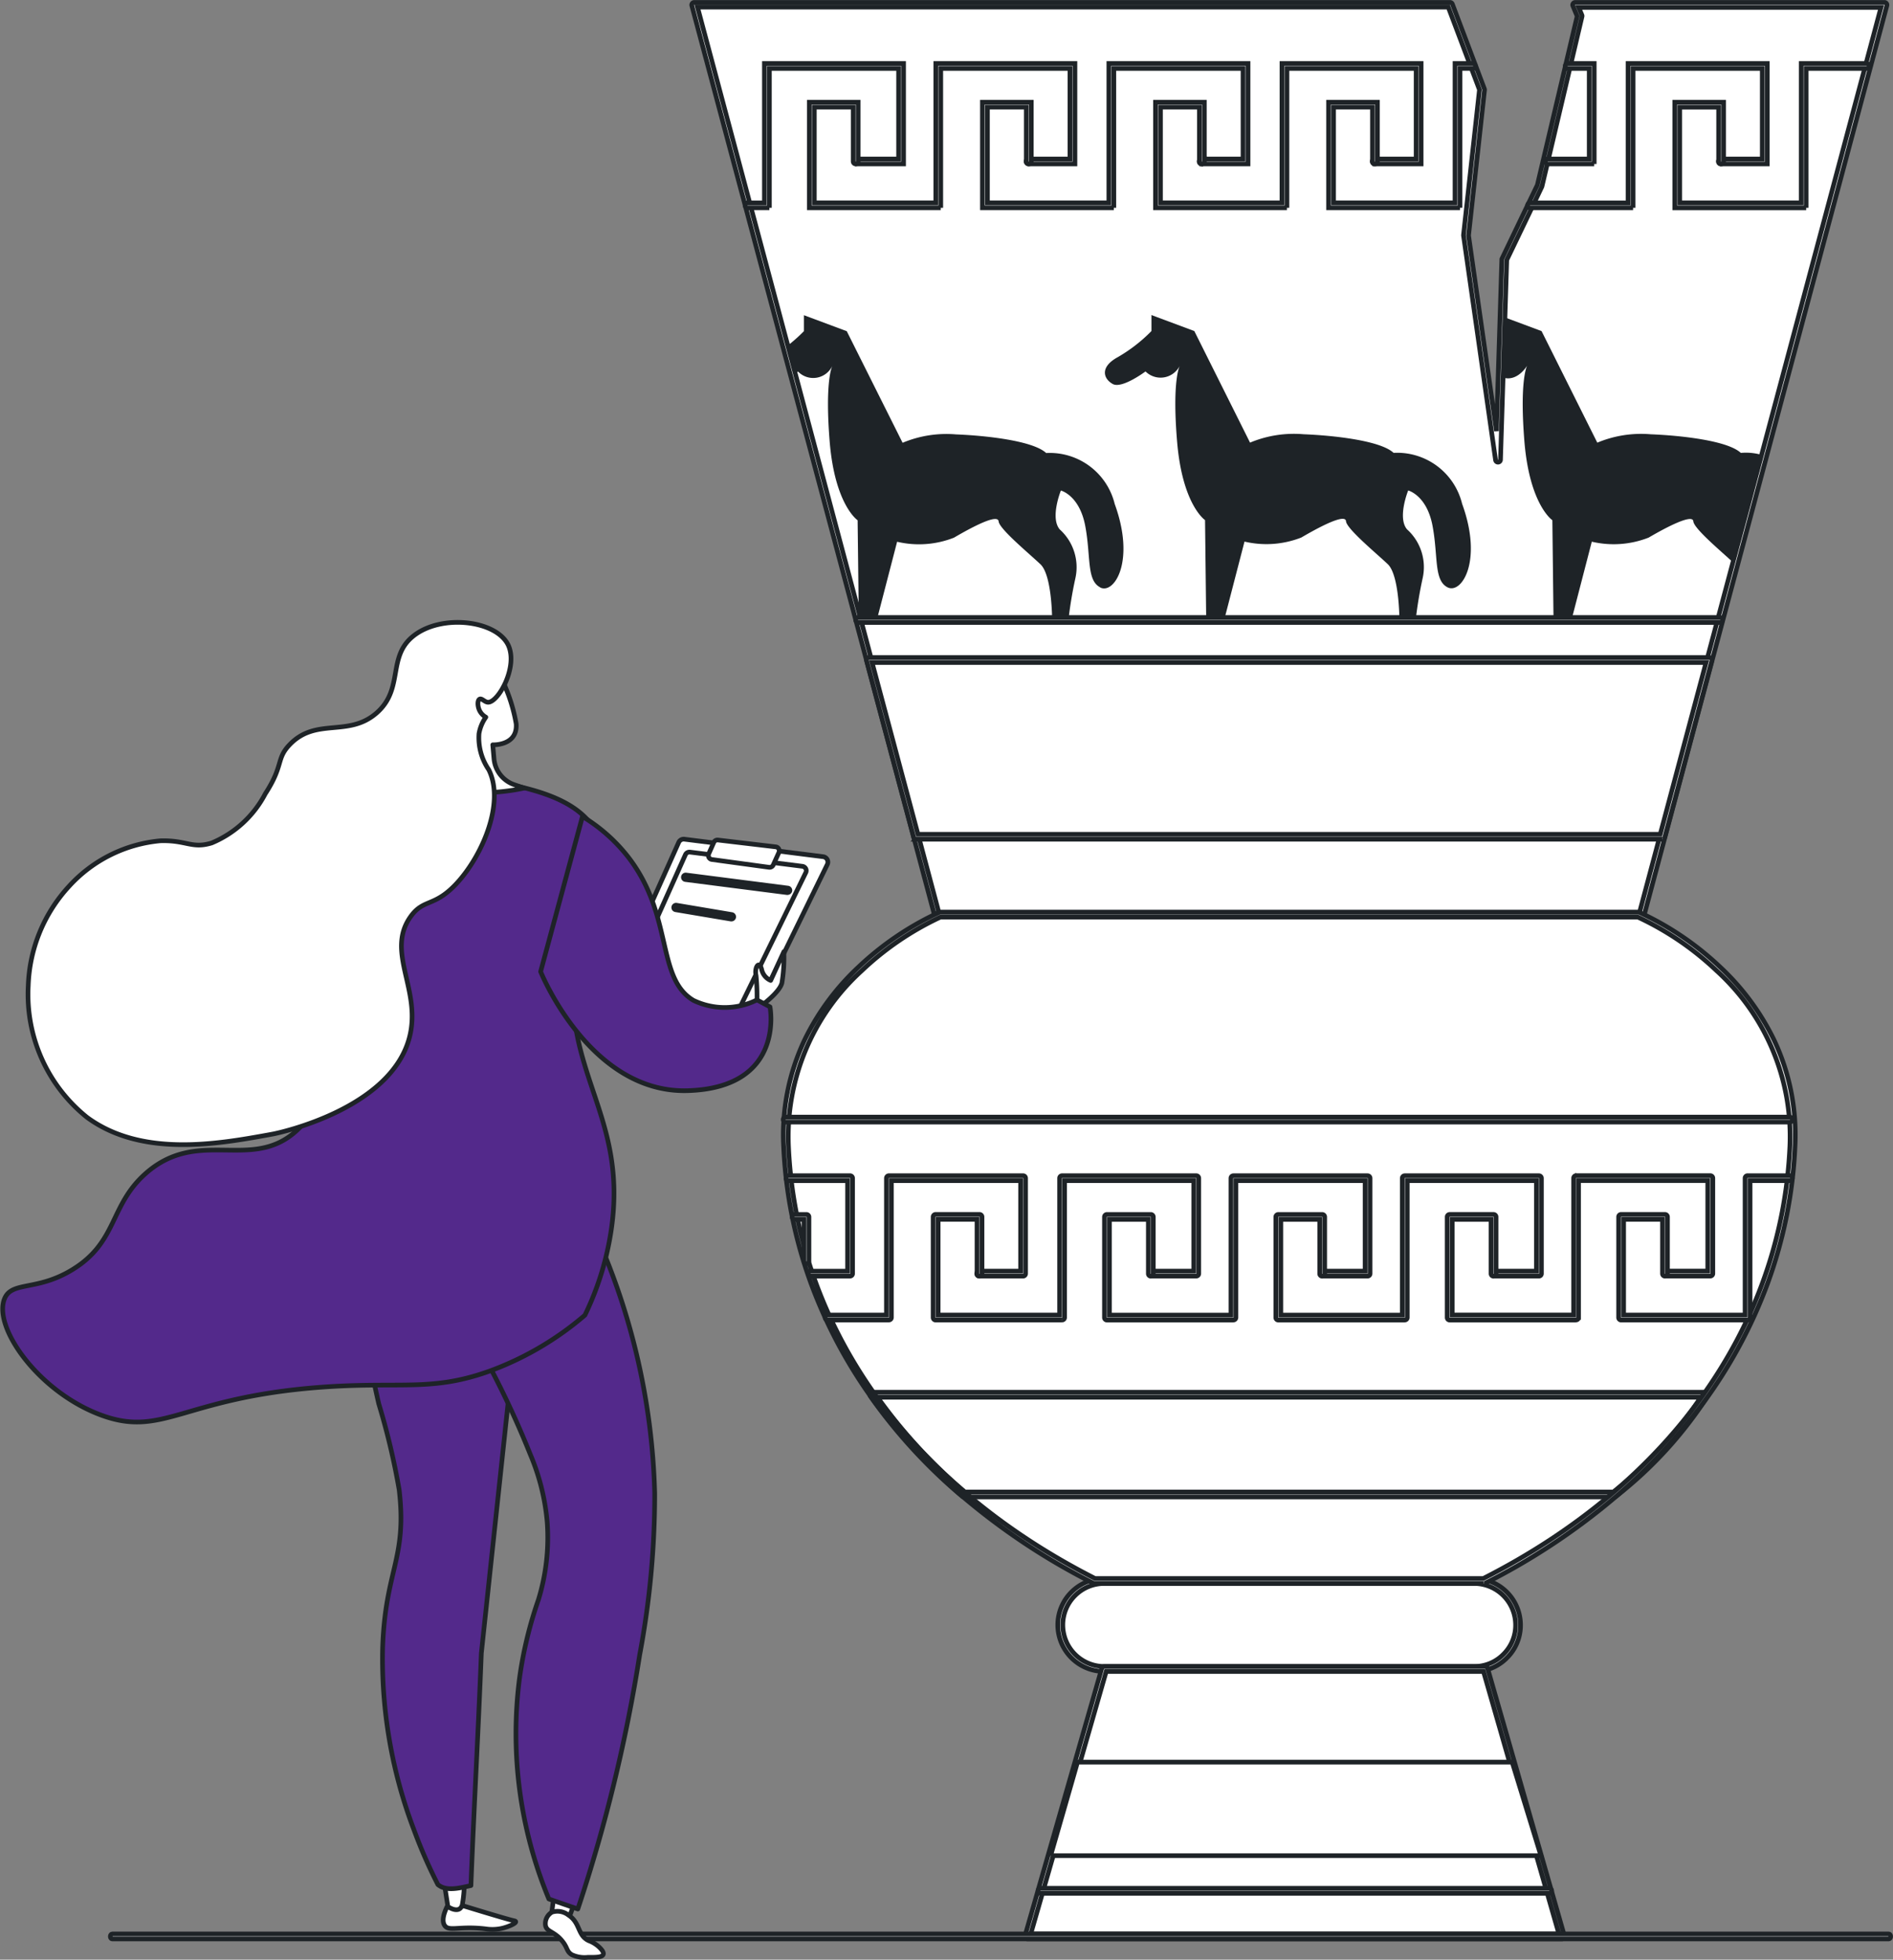
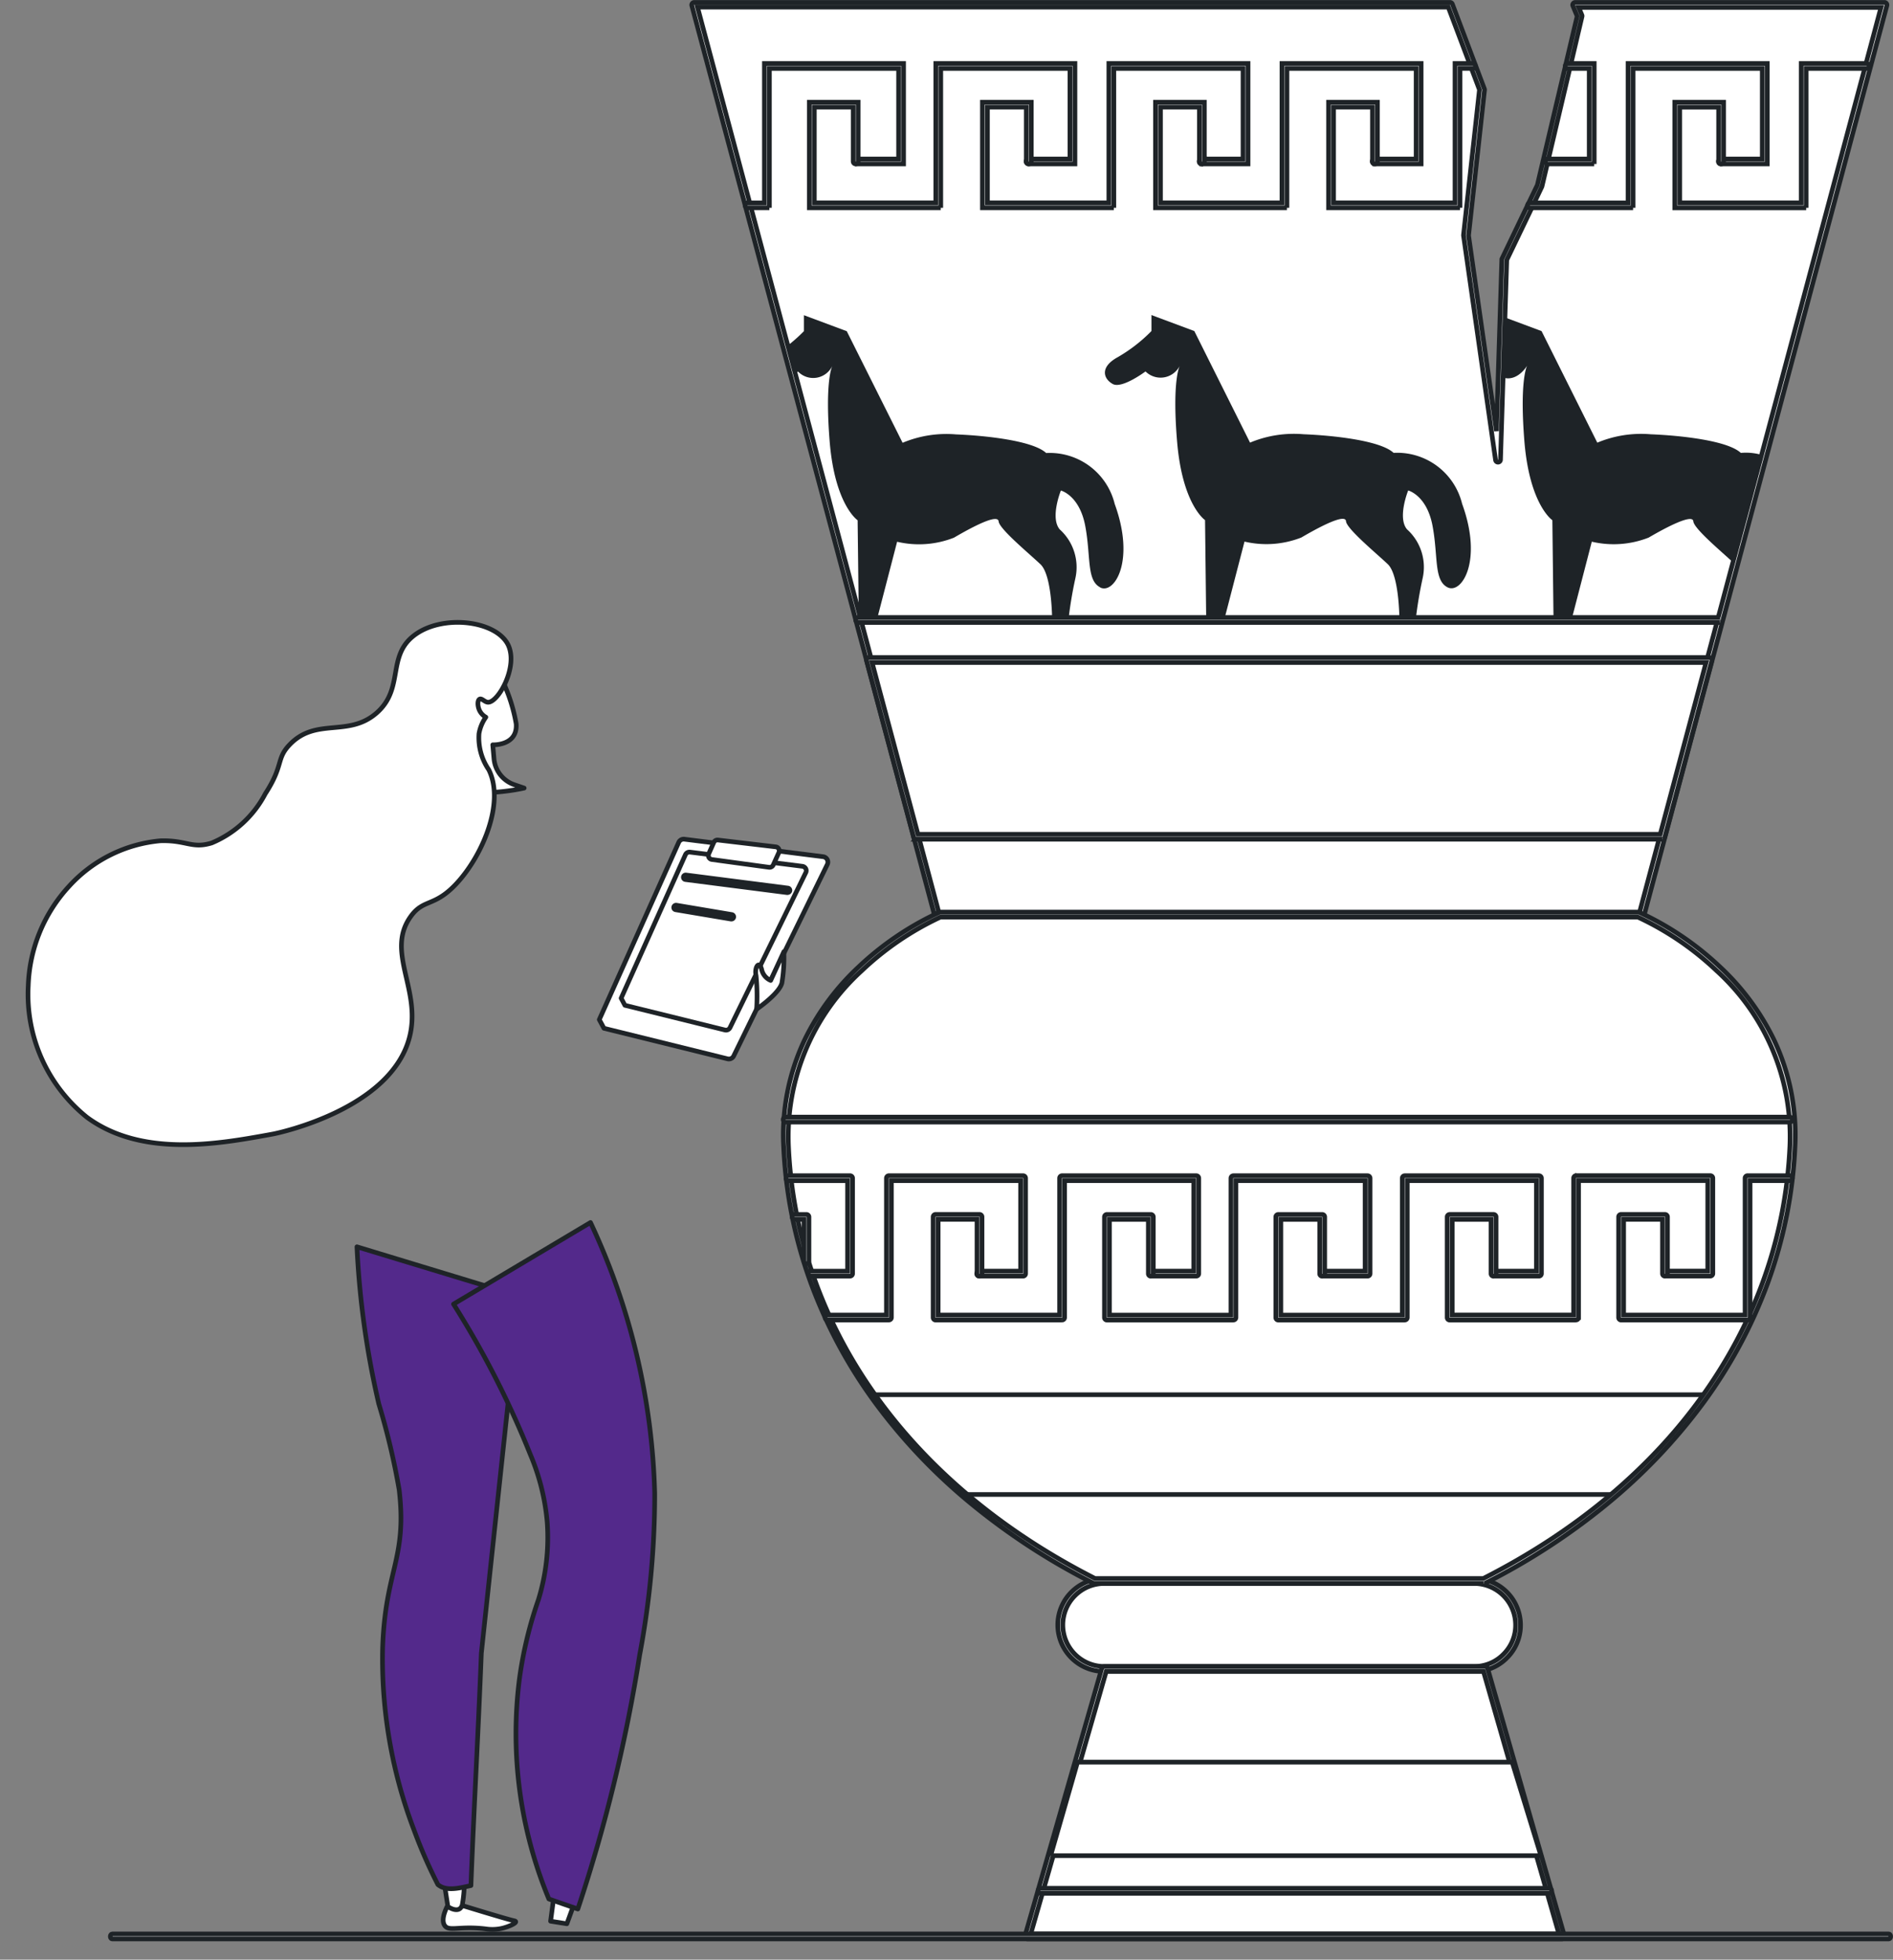
<svg xmlns="http://www.w3.org/2000/svg" width="81.351" height="84.199" viewBox="0 0 81.351 84.199">
  <rect x="0" y="0" width="81.351" height="84.199" fill="#808080" stroke="none" />
  <g transform="translate(16274.044 -13570.451)">
    <g transform="translate(-16228.479 13638.383)">
      <path d="M2521.368-935.121a1.863,1.863,0,0,1-.554,1.333,1.863,1.863,0,0,1-1.333.554h-15.892a1.893,1.893,0,0,1-1.893-1.887,1.882,1.882,0,0,1,.554-1.338,1.883,1.883,0,0,1,1.339-.554h15.892a1.889,1.889,0,0,1,1.887,1.892" transform="translate(-2501.696 937.013)" fill="#fff" stroke="#1e2327" stroke-width="0.2" />
    </g>
    <g transform="translate(-16228.585 13638.275)">
      <path d="M2498.559-941.945a1.773,1.773,0,0,0-1.262.522,1.771,1.771,0,0,0-.522,1.262,1.784,1.784,0,0,0,1.785,1.78h15.893a1.749,1.749,0,0,0,1.257-.522,1.753,1.753,0,0,0,.523-1.258,1.784,1.784,0,0,0-1.78-1.785Zm15.893,3.779h-15.893a2,2,0,0,1-2-1.994,1.985,1.985,0,0,1,.585-1.414,1.986,1.986,0,0,1,1.414-.585h15.893a2,2,0,0,1,1.994,2,1.962,1.962,0,0,1-.585,1.409,1.962,1.962,0,0,1-1.408.585" transform="translate(-2496.56 942.159)" fill="#fff" stroke="#1e2327" stroke-width="0.2" />
    </g>
    <g transform="translate(-16229.892 13642.162)">
      <path d="M2456.824-743.92h-22.985l3.3-11.491h16.377l3.3,11.491" transform="translate(-2433.839 755.412)" fill="#fff" stroke="#1e2327" stroke-width="0.2" />
    </g>
    <g transform="translate(-16229.998 13642.056)">
      <path d="M2428.927-749.066h22.7l-3.242-11.277H2432.17Zm22.844.214h-22.986a.107.107,0,0,1-.085-.043.108.108,0,0,1-.018-.094l3.3-11.491a.107.107,0,0,1,.1-.077h16.378a.108.108,0,0,1,.1.077l3.3,11.491a.108.108,0,0,1-.018.094.107.107,0,0,1-.085.043" transform="translate(-2428.678 760.557)" fill="#fff" stroke="#1e2327" stroke-width="0.2" />
    </g>
    <g transform="translate(-16244.216 13570.657)">
      <path d="M1796.513-4191.833l-5.166,19.358-1.236,4.634-4.031,15.1H1755.8l-6.179-23.154-.317-1.187-1.638-6.141-2.3-8.614h32.479l.992,2.626.384,1.016-.689,6.265.685,4.8.183,1.28.508,3.563.113-3.6.081-2.577.076-2.431,1.117-2.324.4-.841,1.214-5.147.506-2.149-.2-.477h13.29" transform="translate(-1745.367 4191.833)" fill="#fff" stroke="#1e2327" stroke-width="0.2" />
      <path d="M1948.183-3539.428c-.6-.3-.4-1.32-.649-2.642s-1.047-1.521-1.047-1.521-.474,1.172-.049,1.67a2.184,2.184,0,0,1,.673,2.094,17.719,17.719,0,0,0-.3,1.8h-.7s0-1.92-.5-2.394-1.77-1.521-1.8-1.845-1.022.175-1.919.7a4.1,4.1,0,0,1-2.443.175l-.873,3.366h-.773l-.051-4.289s-.972-.647-1.2-3.365c-.2-2.461.064-3.163.115-3.273a.909.909,0,0,1-1.477.248s-.115.085-.281.19l-.317-1.186a7.1,7.1,0,0,0,.851-.738v-.687l1.842.687,2.4,4.795a4.874,4.874,0,0,1,2.3-.36c1.229.048,3.292.262,3.87.8a2.874,2.874,0,0,1,2.945,2.189c.9,2.468-.024,3.89-.622,3.589" transform="translate(-1930.724 3564.462)" fill="#1e2327" />
      <g transform="translate(17.655 13.331)">
        <path d="M2598.31-3548.71s-1.012.758-1.408.542-.579-.723.216-1.156a6.735,6.735,0,0,0,1.445-1.12v-.687l1.842.687,2.395,4.794a4.89,4.89,0,0,1,2.3-.36c1.229.049,3.292.261,3.869.8a2.874,2.874,0,0,1,2.945,2.189c.9,2.468-.024,3.889-.623,3.59s-.4-1.321-.648-2.642-1.047-1.521-1.047-1.521-.474,1.172-.049,1.671a2.181,2.181,0,0,1,.672,2.094,17.928,17.928,0,0,0-.3,1.795h-.7s0-1.92-.5-2.394-1.77-1.521-1.795-1.845-1.022.174-1.919.7a4.106,4.106,0,0,1-2.443.175l-.873,3.366h-.773l-.05-4.289s-.972-.648-1.2-3.365.125-3.291.125-3.291a.919.919,0,0,1-1.486.265" transform="translate(-2596.563 3551.131)" fill="#1e2327" />
      </g>
      <g transform="translate(34.601 13.37)">
        <path d="M3422.248-3543.316l-1.236,4.633c-.528-.493-1.722-1.485-1.746-1.8s-1.023.175-1.92.7a4.107,4.107,0,0,1-2.443.175l-.873,3.366h-.772l-.05-4.289s-.972-.647-1.2-3.365c-.2-2.461.063-3.163.115-3.274-.073.117-.53.8-1.2.442l.081-2.577,1.74.649,2.395,4.794a4.88,4.88,0,0,1,2.3-.36c1.229.048,3.292.261,3.869.8a2.44,2.44,0,0,1,.942.1" transform="translate(-3410.925 3549.306)" fill="#1e2327" />
      </g>
    </g>
    <g transform="translate(-16244.322 13570.551)">
      <path d="M1750.845-4157.9h30.115l5.246-19.658,5.13-19.224h-12.99l.136.329a.1.1,0,0,1,.005.064l-.506,2.15-1.214,5.146a.077.077,0,0,1-.008.021l-.4.842-1.106,2.3-.269,8.587a.108.108,0,0,1-.1.1.107.107,0,0,1-.112-.091l-.691-4.846-.686-4.8a.1.1,0,0,1,0-.027l.686-6.238-1.341-3.55h-32.265l2.263,8.479,1.639,6.142.317,1.187Zm30.2.214h-30.28a.107.107,0,0,1-.1-.079l-6.178-23.154-.317-1.186-1.638-6.142-2.3-8.615a.106.106,0,0,1,.019-.092.105.105,0,0,1,.085-.043h32.479a.109.109,0,0,1,.1.069l1.376,3.643a.112.112,0,0,1,.007.051l-.687,6.251.683,4.783.517,3.622.231-7.375a.107.107,0,0,1,.011-.043l1.116-2.326.4-.83,1.211-5.135.5-2.117-.184-.444a.1.1,0,0,1,.01-.1.107.107,0,0,1,.089-.049h13.29a.106.106,0,0,1,.085.043.1.1,0,0,1,.018.092l-5.166,19.359-5.268,19.737a.106.106,0,0,1-.1.079" transform="translate(-1740.223 4197.001)" fill="#fff" stroke="#1e2327" stroke-width="0.2" />
    </g>
    <g transform="translate(-16242.023 13573.178)">
      <path d="M1851.774-4064.593h-.936a.107.107,0,0,1-.107-.107.107.107,0,0,1,.107-.106h.722v-5.988h5.981v4.316h-1.992a.106.106,0,0,1-.107-.106.106.106,0,0,1,.107-.106h1.778v-3.89h-5.552v5.988" transform="translate(-1850.731 4070.795)" fill="#fff" stroke="#1e2327" stroke-width="0.2" />
    </g>
    <g transform="translate(-16239.264 13573.178)">
      <path d="M1989.019-4064.593h-5.648v-4.539h2.1v2.547a.106.106,0,0,1-.107.106.106.106,0,0,1-.107-.106v-2.333h-1.671v4.111h5.22v-5.988h5.98v4.316h-1.992a.106.106,0,0,1-.106-.106.106.106,0,0,1,.106-.106h1.778v-3.89h-5.552v5.988" transform="translate(-1983.371 4070.795)" fill="#fff" stroke="#1e2327" stroke-width="0.2" />
    </g>
    <g transform="translate(-16231.825 13573.178)">
      <path d="M2346.512-4064.593h-5.647v-4.539h2.1v2.547a.106.106,0,0,1-.107.106.106.106,0,0,1-.107-.106v-2.333h-1.67v4.111h5.218v-5.988h5.981v4.316h-1.993a.106.106,0,0,1-.107-.106.106.106,0,0,1,.107-.106h1.778v-3.89h-5.552v5.988" transform="translate(-2340.865 4070.795)" fill="#fff" stroke="#1e2327" stroke-width="0.2" />
    </g>
    <g transform="translate(-16224.387 13573.178)">
      <path d="M2703.986-4064.593h-5.648v-4.539h2.1v2.547a.107.107,0,0,1-.107.106.106.106,0,0,1-.107-.106v-2.333h-1.671v4.111h5.22v-5.988h5.98v4.316h-1.992a.106.106,0,0,1-.107-.106.106.106,0,0,1,.107-.106h1.778v-3.89h-5.552v5.988" transform="translate(-2698.338 4070.795)" fill="#fff" stroke="#1e2327" stroke-width="0.2" />
    </g>
    <g transform="translate(-16207.634 13573.178)">
      <path d="M3505.606-4066.478h-1.992a.107.107,0,0,1-.107-.106.107.107,0,0,1,.107-.107h1.778v-3.89h-.921a.107.107,0,0,1-.107-.106.108.108,0,0,1,.107-.107h1.136v4.317" transform="translate(-3503.506 4070.795)" fill="#fff" stroke="#1e2327" stroke-width="0.2" />
    </g>
    <g transform="translate(-16216.949 13573.178)">
      <path d="M3061.468-4064.593h-5.649v-4.539h2.1v2.547a.107.107,0,0,1-.107.106.106.106,0,0,1-.107-.106v-2.333h-1.671v4.111h5.219v-5.988h.77a.107.107,0,0,1,.107.106.107.107,0,0,1-.107.107h-.555v5.988" transform="translate(-3055.819 4070.795)" fill="#fff" stroke="#1e2327" stroke-width="0.2" />
    </g>
    <g transform="translate(-16208.395 13573.178)">
      <path d="M3471.476-4064.593h-4.424a.107.107,0,0,1-.107-.107.107.107,0,0,1,.107-.106h4.21v-5.988h5.98v4.316h-1.992a.107.107,0,0,1-.107-.106.107.107,0,0,1,.107-.106h1.778v-3.89h-5.553v5.988" transform="translate(-3466.944 4070.795)" fill="#fff" stroke="#1e2327" stroke-width="0.2" />
    </g>
    <g transform="translate(-16202.072 13573.178)">
      <path d="M3776.434-4064.588h-5.648v-4.539h2.1v2.547a.107.107,0,0,1-.107.107.107.107,0,0,1-.107-.107v-2.333H3771v4.11h5.22v-5.988h2.809a.108.108,0,0,1,.107.108.107.107,0,0,1-.107.106h-2.595v5.988" transform="translate(-3770.786 4070.791)" fill="#fff" stroke="#1e2327" stroke-width="0.2" />
    </g>
    <g transform="translate(-16240.278 13609.754)">
      <path d="M1977.865-2302.921c-.37,8.259-5.793,14.894-13.258,18.677h-16.734c-7.465-3.784-12.889-10.418-13.258-18.677-.318-7.08,6.619-9.951,6.619-9.951h30.012s6.937,2.871,6.619,9.951" transform="translate(-1934.604 2312.872)" fill="#fff" stroke="#1e2327" stroke-width="0.2" />
    </g>
    <g transform="translate(-16236.548 13630.378)">
      <path d="M2113.843-1321.74h35.8a17.334,17.334,0,0,1-3.92,4.286h-27.942a22.864,22.864,0,0,1-3.935-4.286" transform="translate(-2113.843 1321.74)" fill="#fff" stroke="#1e2327" stroke-width="0.2" />
    </g>
    <g transform="translate(-16236.657 13630.27)">
-       <path d="M2112.779-1322.606h27.867a17.372,17.372,0,0,0,3.761-4.072h-35.386A22.062,22.062,0,0,0,2112.779-1322.606Zm27.9.214h-27.942a.107.107,0,0,1-.066-.023,22.653,22.653,0,0,1-3.955-4.306.11.11,0,0,1-.01-.112.108.108,0,0,1,.1-.059h35.8a.106.106,0,0,1,.094.055.108.108,0,0,1,0,.109,17.525,17.525,0,0,1-3.944,4.313.1.1,0,0,1-.066.023" transform="translate(-2108.7 1326.893)" fill="#fff" stroke="#1e2327" stroke-width="0.2" />
-     </g>
+       </g>
    <g transform="translate(-16240.385 13609.646)">
      <path d="M1942.86-2289.394h16.683c8.029-4.078,12.831-10.846,13.177-18.575h0a9.624,9.624,0,0,0-3.152-7.543,12.711,12.711,0,0,0-3.382-2.3h-29.969a12.706,12.706,0,0,0-3.382,2.3,9.624,9.624,0,0,0-3.151,7.543C1930.029-2300.24,1934.831-2293.471,1942.86-2289.394Zm16.709.214h-16.734a.1.1,0,0,1-.048-.012,28.47,28.47,0,0,1-5.188-3.366,24.237,24.237,0,0,1-4.139-4.326,20.813,20.813,0,0,1-2.8-5.173,19.641,19.641,0,0,1-1.184-5.9,9.533,9.533,0,0,1,.91-4.593,10.629,10.629,0,0,1,2.313-3.121,12.86,12.86,0,0,1,3.461-2.342.107.107,0,0,1,.041-.008h30.013a.11.11,0,0,1,.041.008,12.861,12.861,0,0,1,3.461,2.342,10.624,10.624,0,0,1,2.313,3.121,9.522,9.522,0,0,1,.91,4.593,19.61,19.61,0,0,1-1.184,5.9,20.819,20.819,0,0,1-2.8,5.173,24.222,24.222,0,0,1-4.139,4.326,28.459,28.459,0,0,1-5.188,3.366.1.1,0,0,1-.048.012" transform="translate(-1929.459 2318.022)" fill="#fff" stroke="#1e2327" stroke-width="0.2" />
    </g>
    <g transform="translate(-16236.704 13598.811)">
      <path d="M2142.559-2838.817h-36.12l2.026,7.592h32.067l2.026-7.592" transform="translate(-2106.439 2838.817)" fill="#fff" stroke="#1e2327" stroke-width="0.2" />
    </g>
    <g transform="translate(-16236.811 13598.704)">
      <path d="M2103.508-2836.364h31.9l1.969-7.379h-35.841Zm31.986.213h-32.068a.109.109,0,0,1-.1-.079l-2.026-7.593a.107.107,0,0,1,.019-.093.108.108,0,0,1,.085-.042h36.12a.108.108,0,0,1,.085.042.105.105,0,0,1,.018.093l-2.025,7.593a.108.108,0,0,1-.1.079" transform="translate(-2101.293 2843.957)" fill="#fff" stroke="#1e2327" stroke-width="0.2" />
    </g>
    <g transform="translate(-16237.27 13596.981)">
-       <path d="M2116.354-2926.5h-37.039a.107.107,0,0,1-.107-.107.108.108,0,0,1,.107-.107h37.039a.108.108,0,0,1,.108.107.108.108,0,0,1-.108.107" transform="translate(-2079.208 2926.715)" fill="#fff" stroke="#1e2327" stroke-width="0.2" />
+       <path d="M2116.354-2926.5h-37.039a.107.107,0,0,1-.107-.107.108.108,0,0,1,.107-.107h37.039" transform="translate(-2079.208 2926.715)" fill="#fff" stroke="#1e2327" stroke-width="0.2" />
    </g>
    <g transform="translate(-16228.893 13646.163)">
      <path d="M2481.779-559.032h21.07l-1.236-4.02h-18.679l-1.156,4.02" transform="translate(-2481.779 563.052)" fill="#fff" stroke="#1e2327" stroke-width="0.2" />
    </g>
    <g transform="translate(-16229.434 13651.585)">
      <path d="M2477.742-302.293h-21.858a.107.107,0,0,1-.106-.107.106.106,0,0,1,.106-.107h21.858a.107.107,0,0,1,.107.107.107.107,0,0,1-.107.107" transform="translate(-2455.777 302.507)" fill="#fff" stroke="#1e2327" stroke-width="0.2" />
    </g>
    <path d="M1937.949-1769.665h-1.688a.107.107,0,0,1-.107-.107.107.107,0,0,1,.107-.107h1.581v-3.889h-2.54a.107.107,0,0,1-.107-.107.107.107,0,0,1,.107-.107h2.647a.107.107,0,0,1,.107.107v4.1a.107.107,0,0,1-.107.107" transform="translate(-18175.461 15394.949)" fill="#fff" stroke="#1e2327" stroke-width="0.2" />
    <g transform="translate(-16238.58 13620.967)">
      <path d="M2018.9-1767.778h-2.634a.107.107,0,0,1-.107-.107.107.107,0,0,1,.107-.107h2.527v-5.881a.107.107,0,0,1,.107-.107h5.766a.107.107,0,0,1,.107.107v4.1a.107.107,0,0,1-.107.108h-1.885a.107.107,0,0,1-.107-.108.107.107,0,0,1,.107-.107h1.778v-3.889h-5.552v5.881a.107.107,0,0,1-.107.107" transform="translate(-2016.163 1773.98)" fill="#fff" stroke="#1e2327" stroke-width="0.2" />
    </g>
    <path d="M1948.476-1691.923a.107.107,0,0,1-.107-.107v-1.791h-.4a.107.107,0,0,1-.107-.107.107.107,0,0,1,.107-.107h.507a.107.107,0,0,1,.107.107v1.9a.107.107,0,0,1-.107.107" transform="translate(-18187.863 15316.667)" fill="#fff" stroke="#1e2327" stroke-width="0.2" />
    <g transform="translate(-16233.943 13620.967)">
      <path d="M2244.632-1767.777H2239.2a.107.107,0,0,1-.107-.107v-4.325a.107.107,0,0,1,.107-.107h1.885a.107.107,0,0,1,.107.107v2.44a.107.107,0,0,1-.107.107.107.107,0,0,1-.107-.107v-2.333h-1.671v4.111h5.22v-5.881a.107.107,0,0,1,.107-.107h5.766a.107.107,0,0,1,.107.107v4.1a.107.107,0,0,1-.107.107h-1.885a.107.107,0,0,1-.107-.107.107.107,0,0,1,.107-.107h1.778v-3.889h-5.552v5.881a.107.107,0,0,1-.107.107" transform="translate(-2239.092 1773.979)" fill="#fff" stroke="#1e2327" stroke-width="0.2" />
    </g>
    <g transform="translate(-16226.579 13620.967)">
      <path d="M2598.565-1767.777h-5.434a.107.107,0,0,1-.107-.107v-4.324a.107.107,0,0,1,.107-.107h1.885a.108.108,0,0,1,.107.107v2.439a.108.108,0,0,1-.107.107.107.107,0,0,1-.106-.107v-2.332h-1.671v4.11h5.22v-5.881a.107.107,0,0,1,.106-.107h5.767a.107.107,0,0,1,.106.107v4.1a.107.107,0,0,1-.106.107h-1.885a.108.108,0,0,1-.107-.107.108.108,0,0,1,.107-.107h1.778v-3.889h-5.552v5.881a.108.108,0,0,1-.108.107" transform="translate(-2593.025 1773.98)" fill="#fff" stroke="#1e2327" stroke-width="0.2" />
    </g>
    <g transform="translate(-16219.215 13620.967)">
      <path d="M2952.493-1767.78h-5.434a.108.108,0,0,1-.108-.107v-4.324a.107.107,0,0,1,.108-.107h1.885a.107.107,0,0,1,.107.107v2.439a.108.108,0,0,1-.107.107.107.107,0,0,1-.107-.107v-2.332h-1.671v4.11h5.219v-5.881a.107.107,0,0,1,.107-.107h5.766a.107.107,0,0,1,.107.107v4.1a.107.107,0,0,1-.107.107h-1.885a.107.107,0,0,1-.106-.107.107.107,0,0,1,.106-.107h1.778v-3.889H2952.6v5.881a.107.107,0,0,1-.107.107" transform="translate(-2946.952 1773.983)" fill="#fff" stroke="#1e2327" stroke-width="0.2" />
    </g>
    <g transform="translate(-16211.851 13620.967)">
      <path d="M3306.42-1767.783h-5.433a.107.107,0,0,1-.107-.107v-4.325a.107.107,0,0,1,.107-.107h1.885a.107.107,0,0,1,.107.107v2.44a.107.107,0,0,1-.107.107.107.107,0,0,1-.107-.107v-2.333h-1.67V-1768h5.219v-5.881a.107.107,0,0,1,.107-.107h5.767a.107.107,0,0,1,.107.107v4.1a.107.107,0,0,1-.107.107H3310.3a.107.107,0,0,1-.107-.107.107.107,0,0,1,.107-.107h1.778v-3.889h-5.553v5.881a.107.107,0,0,1-.107.107" transform="translate(-3300.88 1773.986)" fill="#fff" stroke="#1e2327" stroke-width="0.2" />
    </g>
    <g transform="translate(-16204.484 13620.967)">
      <path d="M3660.368-1767.779h-5.434a.107.107,0,0,1-.107-.107v-4.325a.107.107,0,0,1,.107-.107h1.885a.108.108,0,0,1,.107.107v2.439a.107.107,0,0,1-.107.107.107.107,0,0,1-.107-.107v-2.332h-1.67v4.11h5.219v-5.881a.107.107,0,0,1,.107-.107h1.818a.107.107,0,0,1,.107.107.107.107,0,0,1-.107.107h-1.71v5.881a.107.107,0,0,1-.107.107" transform="translate(-3654.827 1773.981)" fill="#fff" stroke="#1e2327" stroke-width="0.2" />
    </g>
    <g transform="translate(-16240.385 13618.449)">
      <path d="M1972.719-1894.781h-43.152a.107.107,0,0,1-.107-.107.107.107,0,0,1,.107-.107h43.152a.107.107,0,0,1,.107.107.107.107,0,0,1-.107.107" transform="translate(-1929.46 1894.995)" fill="#fff" stroke="#1e2327" stroke-width="0.2" />
    </g>
    <g transform="translate(-16269.303 13653.546)">
      <path d="M616.067-208.078H539.719c-.045,0-.081-.048-.081-.107s.036-.107.081-.107h76.348c.045,0,.081.048.081.107s-.036.107-.081.107" transform="translate(-539.638 208.293)" fill="#fff" stroke="#1e2327" stroke-width="0.2" />
    </g>
    <g transform="translate(-16273.928 13597.196)">
      <path d="M910.226,3169.372c-.249.508-.18.727-.117.825.182.281.62.014,1.765.15a1.877,1.877,0,0,0,.71-.025c.274-.066.6-.211.583-.283-.006-.028-.054-.038-.072-.041-.318-.067-2.305-.679-2.305-.679Z" transform="translate(-891.12 -3114.215)" fill="#fff" stroke="#1e2327" stroke-linejoin="round" stroke-width="0.2" />
      <path d="M910.57,3145.141l.177,1.138s.489.345.618-.074a5.911,5.911,0,0,0,.089-1.115Z" transform="translate(-891.615 -3091.103)" fill="#fff" stroke="#1e2327" stroke-linejoin="round" stroke-width="0.2" />
      <path d="M1011.347,3158.114l-.479,1.311-.7-.111.162-1.214Z" transform="translate(-986.623 -3103.512)" fill="#fff" stroke="#1e2327" stroke-linejoin="round" stroke-width="0.2" />
-       <path d="M1005.918,3176.232c-.337-.4-.638-.366-.7-.639a.565.565,0,0,1,.285-.583.768.768,0,0,1,.7.129c.521.339.379.869.872,1.1a1.352,1.352,0,0,1,.422.252c.07.064.244.23.2.34-.046.131-.357.125-.653.122a1.3,1.3,0,0,1-.7-.113C1006.108,3176.691,1006.178,3176.54,1005.918,3176.232Z" transform="translate(-981.89 -3119.599)" fill="#fff" stroke="#1e2327" stroke-linejoin="round" stroke-width="0.2" />
      <path d="M829.67,2556.07a37.506,37.506,0,0,0,.938,6.746,30.586,30.586,0,0,1,.876,3.693c.35,2.988-.606,3.438-.711,6.825a20.624,20.624,0,0,0,1.357,7.814,21.216,21.216,0,0,0,1.018,2.325c.349.292.871.167,1.42.042.131-3.394.316-6.589.447-9.982l1.641-15.341Z" transform="translate(-814.446 -2529.244)" fill="#53298b" stroke="#1e2327" stroke-linejoin="round" stroke-width="0.2" />
      <path d="M919.67,2536.889a39.688,39.688,0,0,1,3.3,6.46,9.551,9.551,0,0,1,.724,2.889,9.077,9.077,0,0,1-.376,3.354,17.514,17.514,0,0,0-.811,3.366,18.551,18.551,0,0,0,1.26,9.491l1.245.431a68.06,68.06,0,0,0,2.658-10.919,37.217,37.217,0,0,0,.646-6.937,29.131,29.131,0,0,0-2.76-11.641Z" transform="translate(-900.296 -2507.601)" fill="#53298b" stroke="#1e2327" stroke-linejoin="round" stroke-width="0.2" />
-       <path d="M519.358,2115.5c2.624.394,4.625.819,5.543,2.168.968,1.426-.5,2.546-.838,5.728-.517,4.872,2.315,6.627,1.614,11.536a12.635,12.635,0,0,1-1.138,3.707,13.311,13.311,0,0,1-3.961,2.352c-2.631.983-3.95.473-7.513.753-5.827.458-6.664,2.168-9.322,1.186-2.687-.994-4.675-3.794-4.136-5.021.323-.734,1.4-.3,2.911-1.229,1.948-1.192,1.583-2.756,3.155-4.138,2.259-1.982,4.511-.077,6.442-1.8,1.952-1.746,2.1-5.89,1.2-8.335-.587-1.6-.635-3.348-1.08-4.991a1.064,1.064,0,0,1,.011-.6c.306-.956,2.039-1.175,3.349-1.329A15.06,15.06,0,0,1,519.358,2115.5Z" transform="translate(-499.519 -2108.875)" fill="#53298b" stroke="#1e2327" stroke-linejoin="round" stroke-width="0.2" />
      <path d="M895.936,2019.271a7.081,7.081,0,0,1,.815,2.285c.065.948-1.007.9-1.007.9l.053.6a1.3,1.3,0,0,0,.871,1.112l.426.146s-2.746.65-4.275-.382l.433-.052a1.3,1.3,0,0,0,1.14-1.185l.02-.256S893.871,2019.491,895.936,2019.271Z" transform="translate(-874.684 -2017.198)" fill="#fff" stroke="#1e2327" stroke-linejoin="round" stroke-width="0.2" />
      <path d="M1055.51,2183.994l3.412-7.613a.234.234,0,0,1,.242-.139l5.965.752a.233.233,0,0,1,.18.335l-4.021,8.225a.231.231,0,0,1-.267.125l-5.31-1.312Z" transform="translate(-1029.872 -2166.93)" fill="#fff" stroke="#1e2327" stroke-linejoin="round" stroke-width="0.2" />
      <path d="M1075.87,2194.555l2.762-6.165a.19.19,0,0,1,.2-.111l4.829.609a.192.192,0,0,1,.143.1.187.187,0,0,1,0,.173l-3.256,6.661a.191.191,0,0,1-.216.1l-4.3-1.062Z" transform="translate(-1049.293 -2178.411)" fill="#fff" stroke="#1e2327" stroke-linejoin="round" stroke-width="0.2" />
      <path d="M1157.18,2177.571l.219-.493a.172.172,0,0,1,.176-.1l2.482.293a.166.166,0,0,1,.131.085.173.173,0,0,1,.008.156l-.244.538a.172.172,0,0,1-.179.1l-2.457-.335a.171.171,0,0,1-.127-.086A.169.169,0,0,1,1157.18,2177.571Z" transform="translate(-1126.839 -2167.63)" fill="#fff" stroke="#1e2327" stroke-linejoin="round" stroke-width="0.2" />
      <path d="M1138.375,2210.374h-.011l-4.375-.562a.1.1,0,0,1-.085-.109.1.1,0,0,1,.111-.086l4.374.562a.1.1,0,0,1,.092.1.1.1,0,0,1-.105.092Z" transform="translate(-1104.651 -2198.766)" fill="#fff" stroke="#1e2327" stroke-linejoin="round" stroke-width="0.2" />
      <path d="M1127.353,2238.44h-.015l-2.373-.4a.1.1,0,0,1-.079-.061.1.1,0,0,1,.112-.133l2.373.4a.1.1,0,0,1,.086.105.1.1,0,0,1-.1.09Z" transform="translate(-1096.042 -2225.696)" fill="#fff" stroke="#1e2327" stroke-linejoin="round" stroke-width="0.2" />
      <path d="M1201.251,2283.531s.972-.662,1.086-1.127a6.741,6.741,0,0,0,.084-1.343l-.566,1.236a.666.666,0,0,1-.392-.487c-.118-.408-.317-.034-.237.275A9.1,9.1,0,0,1,1201.251,2283.531Z" transform="translate(-1168.851 -2266.916)" fill="#fff" stroke="#1e2327" stroke-linejoin="round" stroke-width="0.2" />
-       <path d="M1002.6,2155.14a7.228,7.228,0,0,1,1.972,1.749c1.946,2.518,1.188,5.2,2.8,6.152a3.108,3.108,0,0,0,2.728-.022l.559.3s.683,3.475-3.536,3.6-6.321-5.115-6.321-5.115Z" transform="translate(-977.685 -2146.802)" fill="#53298b" stroke="#1e2327" stroke-linejoin="round" stroke-width="0.2" />
      <path d="M542.926,1977.741c-.142-.009-.264-.187-.36-.131s-.085.323.009.5a.667.667,0,0,0,.264.272,1.746,1.746,0,0,0-.294.706,2.425,2.425,0,0,0,.42,1.552c.714,1.439-.3,3.762-1.44,4.948-.928.964-1.378.594-1.928,1.377-1.07,1.522.487,3.141-.04,5.174-.8,3.089-5.63,4.107-5.83,4.147l-.214.04c-2.167.392-5.454.987-7.814-.75a6.772,6.772,0,0,1-2.525-5.657,6.62,6.62,0,0,1,1.773-4.292,6.04,6.04,0,0,1,3.907-1.933c1.121-.034,1.355.356,2.207.092a4.6,4.6,0,0,0,2.3-2.113c.8-1.235.458-1.488,1.038-2.1,1.138-1.2,2.521-.306,3.742-1.368,1.2-1.046.434-2.416,1.6-3.323,1.2-.937,3.538-.669,4.058.4C544.242,1976.215,543.364,1977.768,542.926,1977.741Z" transform="translate(-522.076 -1974.313)" fill="#fff" stroke="#1e2327" stroke-linejoin="round" stroke-width="0.2" />
    </g>
  </g>
</svg>